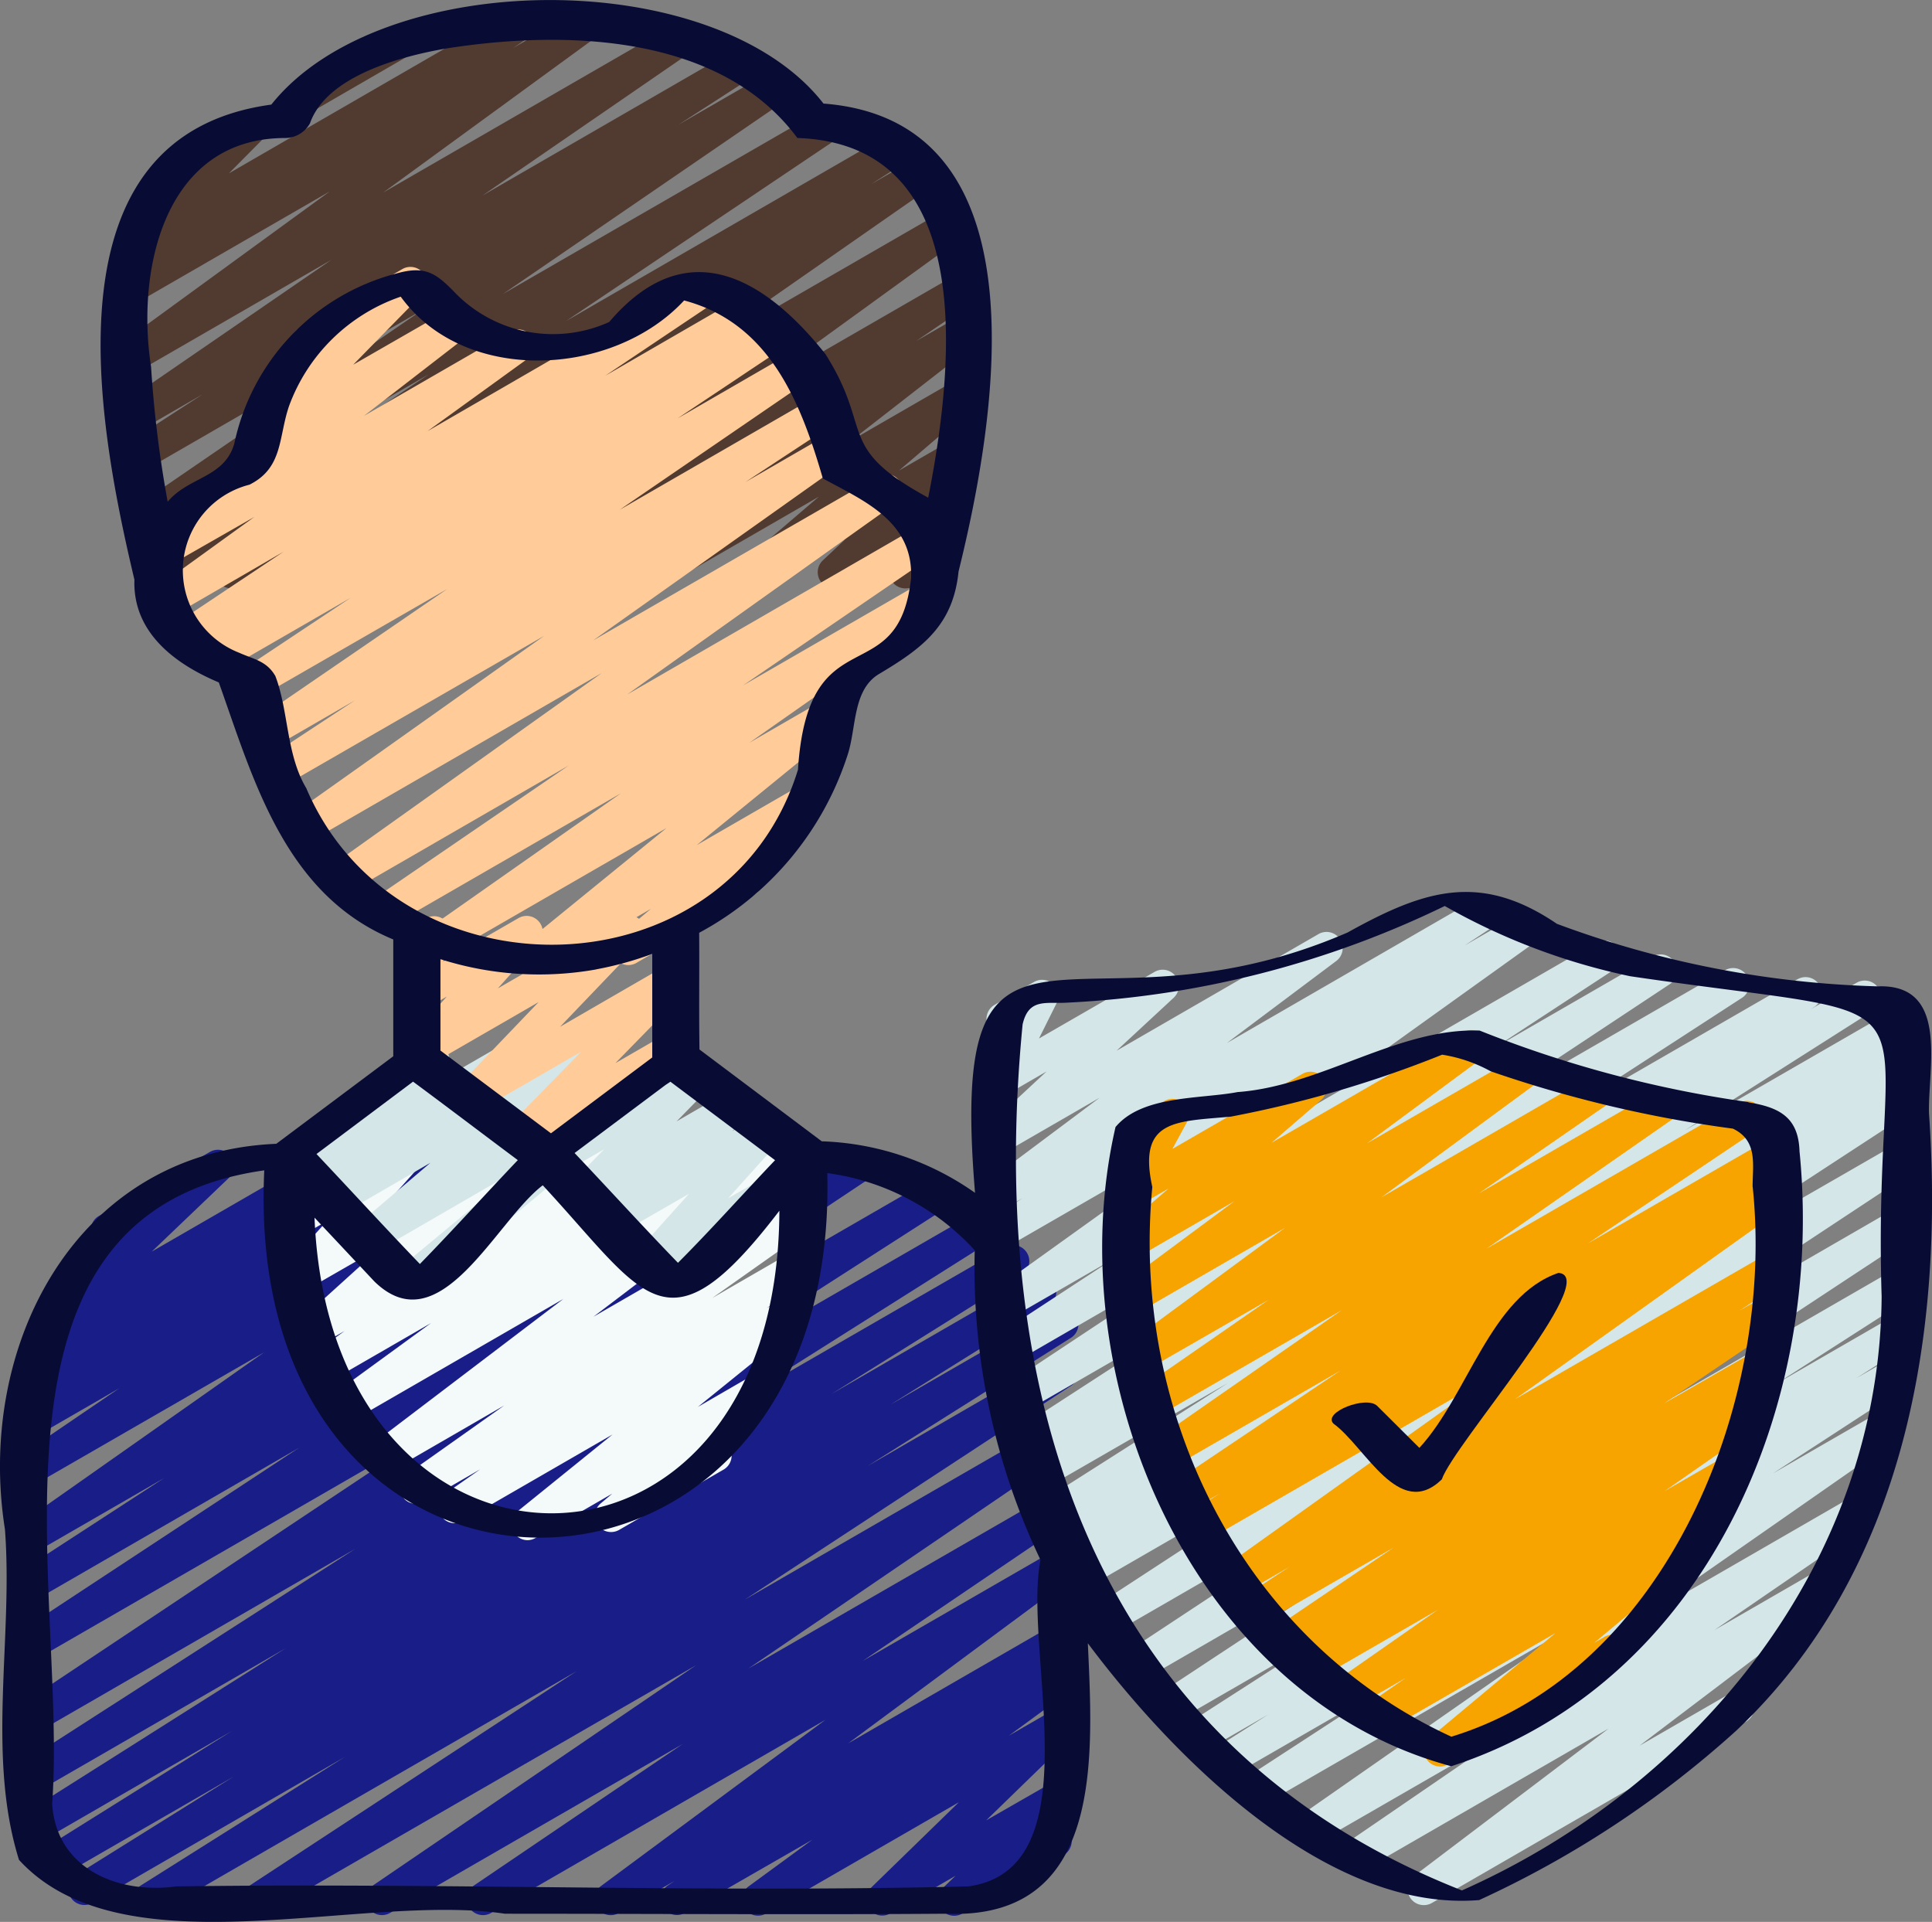
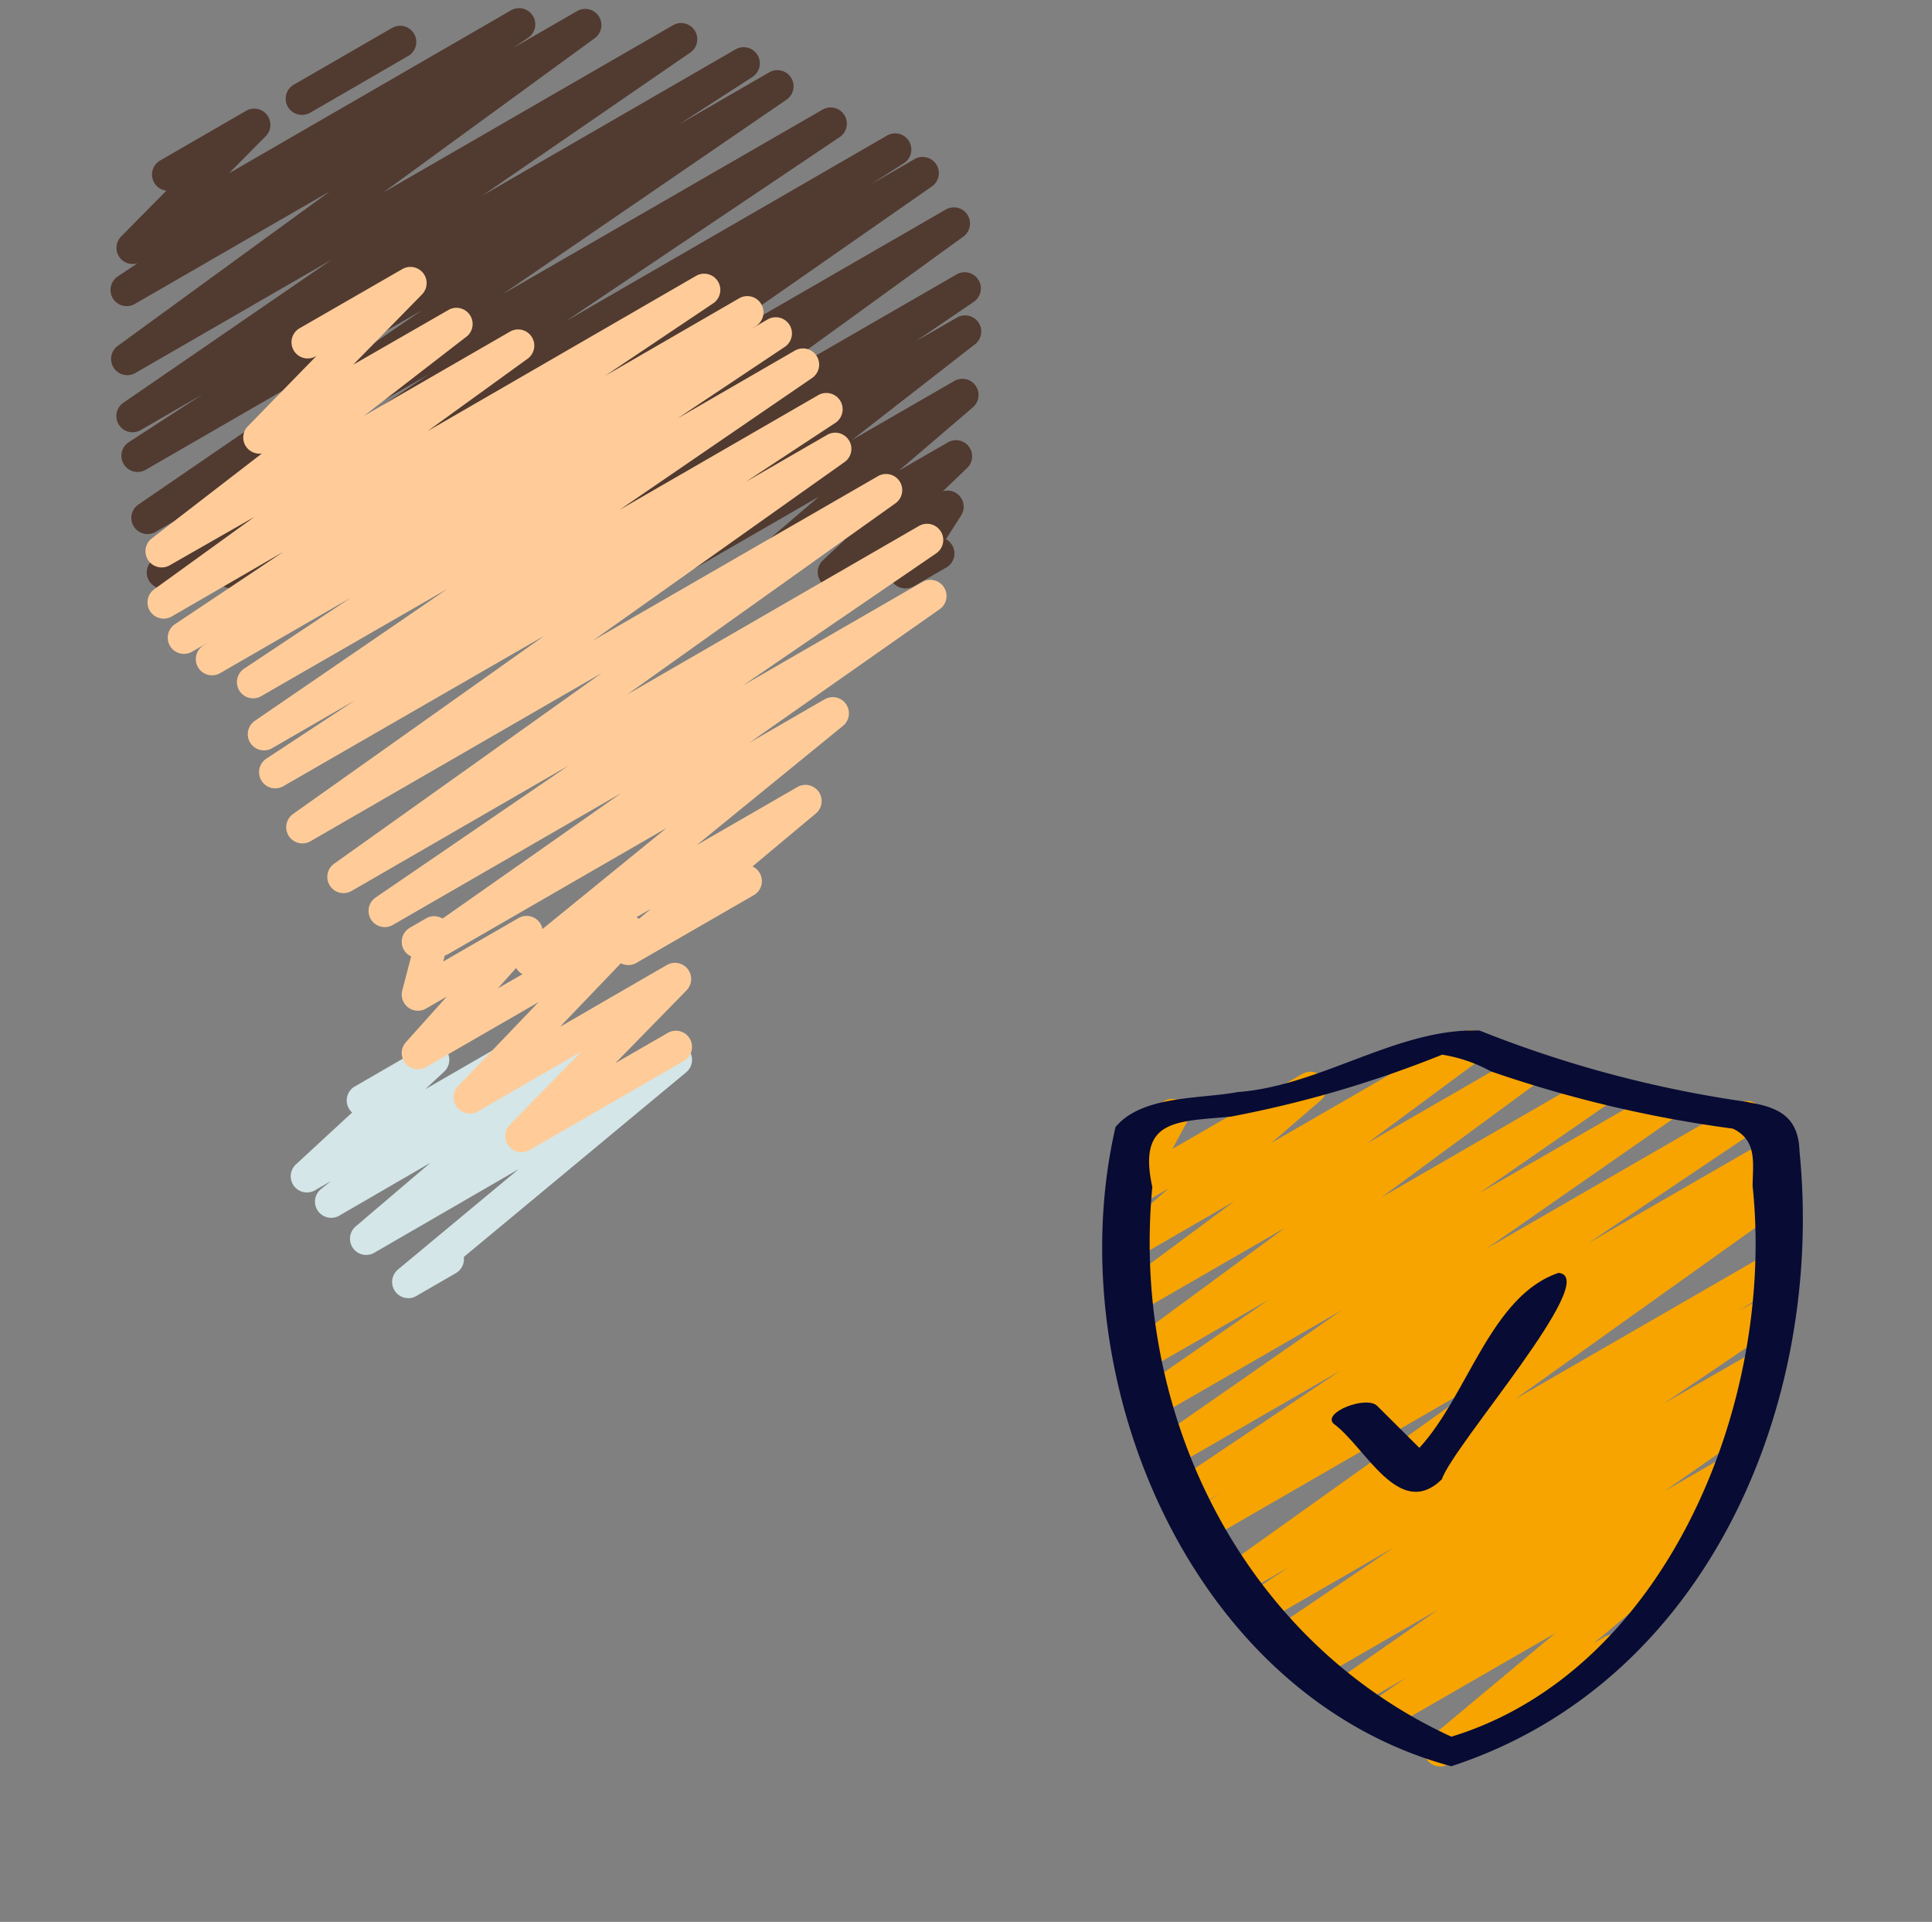
<svg xmlns="http://www.w3.org/2000/svg" id="Layer_1" data-name="Layer 1" viewBox="0 0 509.41 506.73">
  <rect x="0" y="0" width="509.41" height="506.73" fill="#808080" stroke="none" />
  <path d="M109.55,58.7a4.26,4.26,0,0,1-2.13-8l25.8-14.9A4.27,4.27,0,0,1,137.8,43a2.48,2.48,0,0,1-.31.18L111.68,58.13A4.3,4.3,0,0,1,109.55,58.7Z" transform="translate(-29.87 -28.42)" style="fill:#513a30" />
  <path d="M268.61,183.56A4.26,4.26,0,0,1,265,177l1.63-2.56L251.86,183a4.27,4.27,0,0,1-5.08-6.78l6-5.64L231.19,183a4.26,4.26,0,0,1-4.9-6.93l19.5-16.7L204.87,183a4.27,4.27,0,0,1-4.76-7.05l32.66-25.37L176.58,183a4.27,4.27,0,0,1-4.53-7.22l15.28-10.42L156.82,183a4.27,4.27,0,0,1-4.64-7.14L212.52,132,124.31,182.9a4.26,4.26,0,0,1-4.57-7.19L188.24,128l-95.07,54.9a4.27,4.27,0,1,1-4.43-7.3L97.57,170l-22.35,12.9a4.27,4.27,0,1,1-4.52-7.24h0l72.23-48.55L70.82,168.7a4.26,4.26,0,0,1-4.53-7.2l74.88-51.3-73,42.15a4.27,4.27,0,0,1-4.44-7.28l19.62-12.72-16.46,9.51a4.27,4.27,0,0,1-4.55-7.21l54.93-37.74L65.68,126.7A4.27,4.27,0,0,1,61,119.56l55.86-40.7L65.56,108.48A4.26,4.26,0,0,1,61,101.26l5.12-3.42a4.27,4.27,0,0,1-4.38-7l12-12.15a4.27,4.27,0,0,1-1.67-7.93L94.87,57.57A4.27,4.27,0,0,1,100,64.26l-9.78,9.87,74.41-43a4.27,4.27,0,0,1,4.53,7.23l-4,2.72,16.93-9.77a4.27,4.27,0,0,1,4.65,7.14L130.92,79.18,207.44,35a4.27,4.27,0,0,1,4.55,7.2L157.05,80l66.89-38.64a4.27,4.27,0,0,1,4.45,7.27L208.77,61.3l24.09-13.9a4.27,4.27,0,0,1,4.54,7.2l-74.91,51.33,84.32-48.64a4.27,4.27,0,0,1,4.51,7.24L179.1,113.08l84.8-49a4.27,4.27,0,0,1,4.42,7.29L259.53,77l11.52-6.65a4.27,4.27,0,0,1,4.57,7.2l-68.45,47.71,72-41.55a4.26,4.26,0,0,1,4.64,7.14l-60.41,43.79,58.8-33.93a4.27,4.27,0,0,1,4.54,7.21l-15.36,10.45,11-6.32a4.26,4.26,0,0,1,4.75,7l-32.63,25.4,27-15.59a4.27,4.27,0,0,1,4.92,6.93l-19.51,16.7,12.73-7.34a4.26,4.26,0,0,1,5.07,6.82l-6.26,6a4.22,4.22,0,0,1,4.34,1.12,4.27,4.27,0,0,1,.5,5.25l-4,6.25a4.27,4.27,0,0,1,1.73,5.78,4.4,4.4,0,0,1-1.62,1.67l-8.65,5a4.29,4.29,0,0,1-2.07.51Z" transform="translate(-29.87 -28.42)" style="fill:#513a30" />
-   <path d="M69.31,533.43A4.27,4.27,0,0,1,67,525.55l53.76-33.87L54,530.27A4.27,4.27,0,0,1,49.59,523l41.9-26.16L45.41,523.43A4.27,4.27,0,0,1,41,516.11l50-31.28-50.34,29.1a4.27,4.27,0,1,1-4.41-7.31L105.2,463,39.75,500.8a4.27,4.27,0,0,1-4.44-7.29l88.23-56.71L39.75,485.2a4.27,4.27,0,0,1-4.5-7.24l108.63-72.34L39.75,465.73a4.26,4.26,0,0,1-4.47-7.25l73.47-48.35L39.75,450a4.27,4.27,0,0,1-4.46-7.26l37.86-24.61-33.4,19.29a4.27,4.27,0,0,1-4.59-7.19L99.48,385,39.75,419.44a4.27,4.27,0,0,1-4.53-7.21l26.11-17.78L39.75,406.91a4.27,4.27,0,0,1-4.53-7.2l5.06-3.41a4.27,4.27,0,0,1-4.49-7.25l8.33-5.89-.86.47a4.26,4.26,0,0,1-5.07-6.82l20.89-19.93A4.27,4.27,0,0,1,56,349l29.11-16.8a4.27,4.27,0,0,1,5.07,6.83L69.89,358.42l49.67-28.68a4.26,4.26,0,0,1,4.6,7.16l-8.36,5.92,22.69-13.08A4.27,4.27,0,0,1,143,337l-5,3.41,18.4-10.63a4.27,4.27,0,0,1,4.53,7.21l-26.09,17.77,43.32-25a4.26,4.26,0,0,1,4.58,7.17l-64.31,45.23,90.72-52.4A4.26,4.26,0,0,1,213.6,337l-37.85,24.6L231,329.74a4.27,4.27,0,0,1,4.48,7.25l-73.49,48.34,93.28-53.84a4.27,4.27,0,0,1,4.51,7.23L151.08,411.08l124-71.59a4.27,4.27,0,1,1,4.45,7.29h0l-88.18,56.63,95.41-55.08a4.27,4.27,0,0,1,4.41,7.31l-69,43.58,72.79-42a4.27,4.27,0,0,1,4.4,7.31l-50.19,31.4,52.9-30.56a4.27,4.27,0,0,1,4.4,7.31l-41.82,26.09,43.34-25a4.27,4.27,0,0,1,4.41,7.29l-53.76,33.9L308,386.41a4.27,4.27,0,0,1,4.47,7.26l-86.19,56.5L308,403a4.27,4.27,0,0,1,4.53,7.21l-85.33,58.14L308,421.73a4.27,4.27,0,0,1,4.53,7.22l-55.2,37.41L308,437.12a4.27,4.27,0,0,1,4.68,7.12l-59.19,43.85L308,456.62a4.27,4.27,0,0,1,4.53,7.22L309,466.22a4.27,4.27,0,0,1,3.65,7.55l-16.77,12.29,12.12-7a4.27,4.27,0,0,1,5.12,6.75l-23.22,22.57L308,498a4.27,4.27,0,0,1,5.12,6.76l-5,4.82a4.27,4.27,0,0,1,2.13,8l-26.61,15.36a4.27,4.27,0,0,1-5.12-6.77l3.29-3.17-17.18,9.92a4.27,4.27,0,0,1-5.12-6.75l23.19-22.57-50.79,29.32a4.26,4.26,0,0,1-4.65-7.13l16.8-12.3L210.4,532.83a4.27,4.27,0,0,1-4.53-7.22l1.84-1.25L193,532.83a4.27,4.27,0,0,1-4.68-7.12l59.2-43.84-88.3,51a4.27,4.27,0,0,1-4.52-7.22l55.16-37.39-77.29,44.61a4.27,4.27,0,0,1-4.53-7.21l85.34-58.16L100.16,532.83a4.27,4.27,0,0,1-4.47-7.25l86.19-56.51L71.44,532.83a4.33,4.33,0,0,1-2.13.6Z" transform="translate(-29.87 -28.42)" style="fill:#191d88" />
-   <path d="M169,434.51a4.27,4.27,0,0,1-2.69-7.59l25.06-20.27-39.51,22.81a4.27,4.27,0,0,1-4.59-7.19l9.19-6.43-14.66,8.46a4.26,4.26,0,0,1-4.6-7.17L162.81,399,132.2,416.7a4.27,4.27,0,0,1-4.71-7.09l50.91-38.7L122,403.47a4.27,4.27,0,0,1-4.65-7.14l26.16-19.06-26.4,15.24a4.27,4.27,0,0,1-4.63-7.15l8.23-6-6.23,3.6a4.27,4.27,0,0,1-5-6.83l21-19-19.14,11A4.27,4.27,0,0,1,106,361.6l10-11.19-6.73,3.89a4.27,4.27,0,0,1-6.35-4.42l1.71-10a4.13,4.13,0,0,1-2.45-1.94,4.27,4.27,0,0,1,1.56-5.82l4.23-2.37a4.27,4.27,0,0,1,6.34,4.41l-1.43,8.26,22-12.67a4.26,4.26,0,0,1,5.31,6.52l-10,11.2,30.72-17.71a4.27,4.27,0,0,1,5,6.83l-21,19.06,44.78-25.9a4.27,4.27,0,0,1,4.63,7.14l-8.2,5.91,22.61-13.05a4.27,4.27,0,0,1,4.65,7.13L187.18,356l45.39-26.21a4.27,4.27,0,0,1,4.72,7.1l-50.94,38.7,52.31-30.19a4.27,4.27,0,0,1,4.6,7.17l-25.6,18.09,18.93-10.93a4.27,4.27,0,0,1,4.59,7.19l-9.14,6.4,2.08-1.21a4.27,4.27,0,0,1,4.82,7l-25.05,20.26L228.35,391a4.26,4.26,0,0,1,4.89,6.95l-12.54,10.6a4.13,4.13,0,0,1,1.51,1.54,4.27,4.27,0,0,1-1.57,5.82l-27.58,15.92a4.27,4.27,0,0,1-4.88-6.95l3.12-2.64L171.11,433.9a4.34,4.34,0,0,1-2.1.61Z" transform="translate(-29.87 -28.42)" style="fill:#f4f9f9" />
-   <path d="M200.8,365.8a4.27,4.27,0,0,1-3.17-7.12l13.94-15.52-19.11,11a4.26,4.26,0,0,1-5-6.82l4.12-3.72-5.92,3.41a4.27,4.27,0,0,1-5.19-6.67l8.71-8.94-11.83,6.83a4.27,4.27,0,0,1-4.27-7.39l38.7-22.34a4.27,4.27,0,0,1,5.19,6.67l-8.71,8.9,13.81-8a4.27,4.27,0,0,1,5,6.83l-4.14,3.74,7.57-4.37a4.26,4.26,0,0,1,5.31,6.54l-13.94,15.52L230,339.7a4.27,4.27,0,0,1,4.27,7.39L202.9,365.23a4.16,4.16,0,0,1-2.1.57Z" transform="translate(-29.87 -28.42)" style="fill:#d4e6e7" />
  <path d="M137.52,370.7a4.27,4.27,0,0,1-2.72-7.55l31.81-26.45-38.09,22.05a4.27,4.27,0,0,1-4.9-6.94L143.37,335,119.23,349a4.27,4.27,0,0,1-4.81-7l2.73-2.18-4.31,2.49a4.27,4.27,0,0,1-5-6.83l14.87-13.73a4.31,4.31,0,0,1-.85-1.05,4.26,4.26,0,0,1,1.56-5.82L142,304.14a4.26,4.26,0,0,1,5,6.82l-5,4.64,19.87-11.46a4.27,4.27,0,0,1,4.8,7l-2.73,2.18,15.94-9.25a4.26,4.26,0,0,1,4.89,6.93L165,327.79l40.87-23.59a4.27,4.27,0,0,1,4.86,7l-58.57,48.64a4.26,4.26,0,0,1-2.09,4.26l-10.47,6.05a4.29,4.29,0,0,1-2.1.57Z" transform="translate(-29.87 -28.42)" style="fill:#d4e6e7" />
  <path d="M167.32,332.2a4.26,4.26,0,0,1-3-7.25l18.78-19.22-27.23,15.72a4.27,4.27,0,0,1-5.23-6.64l21.25-22.18-29.7,17.15a4.27,4.27,0,0,1-5.31-6.55l10.81-12.06-5.5,3.18a4.27,4.27,0,0,1-6.26-4.76l2.35-9a4.17,4.17,0,0,1-1.91-1.71,4.27,4.27,0,0,1,1.55-5.83l4.27-2.48a4.26,4.26,0,0,1,6.26,4.77l-1.71,6.59,19.84-11.44a4.26,4.26,0,0,1,5.31,6.53l-10.75,12,32.43-18.69a4.26,4.26,0,0,1,5.21,6.63l-21.25,22.19,28.2-16.31a4.27,4.27,0,0,1,5.18,6.68l-18.78,19.21,13.66-7.88a4.26,4.26,0,1,1,4.57,7.2l-.31.18-40.55,23.43a4.18,4.18,0,0,1-2.13.58Z" transform="translate(-29.87 -28.42)" style="fill:#fc9" />
-   <path d="M405.26,530.73a4.27,4.27,0,0,1-2.56-7.68L454,484.19l-63.63,36.74a4.27,4.27,0,0,1-4.54-7.21L426.3,486,377.89,513.9a4.27,4.27,0,0,1-4.58-7.19l69.47-48.44L363.48,504a4.27,4.27,0,0,1-4.47-7.26l34.89-22.72-39.36,22.73a4.27,4.27,0,0,1-4.43-7.29h0l14.18-9-16.87,9.74a4.27,4.27,0,0,1-4.45-7.28l36.1-23.21-39.21,22.64a4.27,4.27,0,0,1-4.48-7.25l74.24-49L330.9,471.61a4.27,4.27,0,0,1-4.48-7.25l84.83-56-88.69,51.2a4.27,4.27,0,0,1-4.47-7.27l81.14-53L315.6,447.58a4.26,4.26,0,0,1-4.39-7.31l.74-.46-.14.07a4.26,4.26,0,0,1-4.37-7.32l.78-.48a4.27,4.27,0,0,1-4.26-7.39l49.62-31.58-49.13,28.33a4.27,4.27,0,0,1-4.4-7.32l1.55-1a4.27,4.27,0,0,1-4.16-7.44l49.34-32-47.67,27.52a4.27,4.27,0,1,1-4.5-7.26l55.92-37.05L297,387.85a4.26,4.26,0,0,1-4.47-7.25l30.85-20.21L296,376.17a4.27,4.27,0,0,1-4.62-7.16l67.64-48.5L295.75,357a4.27,4.27,0,0,1-4.48-7.25l8.2-5.41-3.72,2.14a4.27,4.27,0,0,1-4.7-7.11l28.76-21.52-24.06,13.9a4.26,4.26,0,0,1-5-6.82l15.06-14-10,5.79a4.27,4.27,0,0,1-6-5.6l4.9-9.82a4.27,4.27,0,0,1-2.62-7.93l10.35-6a4.27,4.27,0,0,1,6,5.6l-4.62,9.26,30.56-17.61a4.27,4.27,0,0,1,5,6.83l-15.1,14,53.19-30.72a4.26,4.26,0,0,1,4.69,7.1l-28.78,21.58,66.45-38.4a4.27,4.27,0,0,1,4.49,7.25l-8.21,5.42,14-8.07a4.27,4.27,0,0,1,4.62,7.15L367,325.31l83.85-48.41a4.27,4.27,0,0,1,4.47,7.26l-31,20.3,41.13-23.74A4.26,4.26,0,0,1,470,288L414.1,325l70.52-40.71a4.27,4.27,0,0,1,4.47,7.28l-49.31,32,64.11-37a4.27,4.27,0,0,1,4.4,7.31l-1,.65,12.21-7.05a4.27,4.27,0,0,1,4.43,7.29L474.18,326.4l55.47-32A4.27,4.27,0,0,1,534,301.7l-3.28,2a4.27,4.27,0,0,1,3.54,7.68l-3.48,2.15a4.27,4.27,0,0,1,3.55,7.68l-81.18,53L529.9,330a4.27,4.27,0,0,1,4.48,7.25l-84.79,56,80.31-46.38a4.27,4.27,0,0,1,4.48,7.26l-74.33,49,69.78-40.28a4.27,4.27,0,0,1,4.44,7.29l-36,23.11,30.87-17.82a4.27,4.27,0,0,1,4.42,7.3l-14.25,9.08,8.44-4.87a4.27,4.27,0,0,1,4.46,7.26L497.35,416.9,524.93,401a4.26,4.26,0,0,1,4.57,7.19L460.08,456.6l57.82-33.38a4.27,4.27,0,0,1,4.55,7.2L481.94,458.2l26.76-15.45a4.27,4.27,0,0,1,4.71,7.09L462.16,488.7l23.54-13.58a4.27,4.27,0,1,1,4.58,7.2c-.1.07-.21.12-.31.18l-82.55,47.66a4.18,4.18,0,0,1-2.16.57Z" transform="translate(-29.87 -28.42)" style="fill:#d4e6e7" />
  <path d="M409.6,494.18a4.26,4.26,0,0,1-2.73-7.54L440,459,395.5,484.66a4.26,4.26,0,0,1-4.56-7.2l9.58-6.63-13.86,8a4.26,4.26,0,0,1-4.58-7.18L409,452.86l-31.89,18.4a4.27,4.27,0,0,1-4.49-7.25l4.1-2.71L370.36,465a4.27,4.27,0,0,1-4.52-7.22l31.5-21.33-34.8,20.08a4.26,4.26,0,0,1-4.47-7.25l11.79-7.74-13.17,7.6a4.27,4.27,0,0,1-4.61-7.17l71.15-50.76-75.72,43.7a4.26,4.26,0,1,1-4.45-7.27l8.46-5.47-8.17,4.72a4.27,4.27,0,0,1-4.51-7.23l44.47-29.87-44.73,25.81a4.26,4.26,0,0,1-4.56-7.19l49.68-34.57-49.33,28.46a4.27,4.27,0,0,1-4.57-7.2l34.55-23.95L331.77,389.9a4.27,4.27,0,0,1-4.66-7.13l41.58-30.61-38.57,22.27a4.26,4.26,0,0,1-4.68-7.11l29.91-22.19-25.47,14.75A4.27,4.27,0,0,1,325,353l13-11.22-8.12,4.69a4.27,4.27,0,0,1-5.86-5.77l4.26-7.68a4.32,4.32,0,0,1-3.81-2.13A4.27,4.27,0,0,1,326,325l10.85-6.26a4.22,4.22,0,0,1,5.12.65,4.27,4.27,0,0,1,.74,5.12L339,331.35l34.21-19.75a4.26,4.26,0,0,1,4.92,6.92l-13,11.22,50.5-29.15a4.26,4.26,0,0,1,4.67,7.11L390.3,329.89,431,306.42a4.27,4.27,0,0,1,4.66,7.13l-41.57,30.58L449.75,312a4.26,4.26,0,0,1,4.56,7.19l-34.53,23.9L467,315.84a4.26,4.26,0,0,1,4.56,7.18l-49.73,34.62,66.56-38.4a4.27,4.27,0,0,1,4.51,7.24l-44.38,29.8L495.82,329a4.26,4.26,0,0,1,4.44,7.27l-8.53,5.54,4.12-2.38a4.26,4.26,0,0,1,4.61,7.16l-71.13,50.76,66.56-38.4a4.27,4.27,0,0,1,4.47,7.26L488.5,374l7-4a4.27,4.27,0,0,1,4.52,7.22L468.6,398.47,493.81,384a4.27,4.27,0,0,1,4.35,7.21l-6.08,4a4.27,4.27,0,0,1,3.57,7.61l-26.9,18.77,16.91-9.75a4.27,4.27,0,0,1,4.57,7.2l-10.81,7.49a4.27,4.27,0,0,1,3.9,7.38l-33.11,27.67,2.36-1.37a4.27,4.27,0,1,1,4.58,7.2,2.48,2.48,0,0,1-.31.18l-45.11,26a4.1,4.1,0,0,1-2.13.6Z" transform="translate(-29.87 -28.42)" style="fill:#f7a400" />
  <path d="M169.67,285.78a4.26,4.26,0,0,1-2.7-7.57l38.63-31.46L148,280a4.27,4.27,0,0,1-4.58-7.18l50.22-35.27-60.24,34.77a4.27,4.27,0,0,1-4.54-7.22l51-34.87-57.37,33.15a4.27,4.27,0,0,1-4.6-7.17l70.67-50.35-76.85,44.38a4.27,4.27,0,0,1-4.6-7.18l66.26-47-68.9,39.71a4.27,4.27,0,0,1-4.47-7.26l23.5-15.46-22,12.71a4.27,4.27,0,0,1-4.54-7.21l50.86-34.85L98.69,212a4.27,4.27,0,0,1-4.51-7.24L122.39,186l-34.47,19.9a4.27,4.27,0,0,1-4.46-7.28l1.61-1-4.6,2.65A4.27,4.27,0,0,1,76,193l28.63-19.11L75.09,191a4.27,4.27,0,0,1-4.63-7.15l26.45-19.12L74.58,177.49a4.27,4.27,0,0,1-4.74-7.07L98.91,148a4.36,4.36,0,0,1-4-1.6,4.26,4.26,0,0,1,.32-5.6l18.1-18.55-.32.18a4.27,4.27,0,0,1-4.27-7.39L136,99.34a4.27,4.27,0,0,1,5.18,6.67L123,124.58,148.37,110A4.27,4.27,0,0,1,153.1,117L125.8,138.1l38.62-22.29a4.27,4.27,0,0,1,4.63,7.15L142.6,142.1l70.9-41a4.27,4.27,0,0,1,4.5,7.24L189.44,127.5,224.89,107a4.27,4.27,0,0,1,4.44,7.28l-1.62,1,4.6-2.66a4.27,4.27,0,0,1,4.5,7.25l-28.29,18.87,31-17.92a4.27,4.27,0,0,1,4.55,7.21l-50.82,34.81,52.25-30.17A4.27,4.27,0,0,1,250,140L226.4,155.53l21.46-12.39a4.26,4.26,0,0,1,4.6,7.17l-66.24,47L261.31,154a4.26,4.26,0,0,1,4.61,7.16l-70.7,50.39,77-44.48a4.27,4.27,0,0,1,4.54,7.22l-51,34.87,47.32-27.3a4.26,4.26,0,0,1,4.58,7.17l-50.22,35.24,19.9-11.49a4.27,4.27,0,0,1,4.83,7l-38.6,31.47L240,236a4.27,4.27,0,0,1,4.87,7l-16.6,13.87a4.26,4.26,0,0,1,2.1,5.65,4.32,4.32,0,0,1-1.74,1.92L197.84,282.2a4.27,4.27,0,0,1-4.88-7l8.54-7.15-29.73,17.16a4.09,4.09,0,0,1-2.1.54Z" transform="translate(-29.87 -28.42)" style="fill:#fc9" />
-   <path d="M525.46,288.5A262.72,262.72,0,0,1,440.38,272c-20.35-13.84-35.24-8.8-55.2,2.29-71.83,31.11-105.56-19.58-98.22,68.64a74.17,74.17,0,0,0-40.42-13.59L214.3,305.13c-.16-10.24,0-20.48-.08-30.77a81.66,81.66,0,0,0,39.25-47.24c2.21-7.11,1.28-16.76,8.07-20.93,11.48-6.83,19.62-12.8,21.07-27.07C292.42,139.37,306.2,60.26,247,55.73,218.43,19,130.37,19.58,101.41,56c-59.91,8.13-46.19,82.78-36.1,125.25-.48,14,10.79,22.28,22.25,27.1,9.06,25.34,17.28,55.91,46,67.77v30.8L102.72,330c-52.9,2.19-79.2,53.29-71.55,101.61,2.2,28.75-4.91,59.6,3.71,87.19C62.19,548.67,125,527.33,163,533c38.77,0,77.55.28,116.31,0,41.64,1.7,38.75-41.34,37.39-71.31,22.76,30.4,63.15,71,103.18,67.71a266,266,0,0,0,67.71-44.6c44.54-42,54.95-104.3,50.9-162.85-.3-12.07,5.31-33.75-13-33.48ZM138.78,313.61c9.23,6.83,18.4,13.81,27.62,20.69-8.65,9.1-17.07,18.42-25.82,27.39-9.19-9.56-18.15-19.35-27.26-29Zm66.3,1.08c.39-.3,1-.67,1.56-1.06l27.59,20.69c-8.58,9-16.79,18.24-25.6,27.06-9.23-9.52-18.13-19.33-27.26-28.95ZM128.6,366.31c17.35,16.91,32-16,44.38-25.37,27.07,29.18,32.59,45.69,62.39,6.71C235,454.13,117,453.29,112.8,349.47ZM69.7,125.11c-4-25.72,3.62-60.33,35.43-60.3a7.55,7.55,0,0,0,6.47-3.87c4.42-12.61,24.39-17.76,36-19.75,31.84-5,72.34-3.61,92.51,23.61,46.16,1.58,42.1,56.47,34.5,94.84-24.66-13.44-14.24-17.59-27.11-37.88-16.45-20.64-36.92-32-57-8.44a36,36,0,0,1-40.33-7.39c-5.17-5.36-8-7.63-15.84-5.38a58.87,58.87,0,0,0-42.67,44.8c-2.61,9.12-12,8.7-17.58,15.36A302.23,302.23,0,0,1,69.7,125.11Zm41,111.25c-5.4-8.92-4.69-20.42-8.22-29.68-2.29-4-5.67-4.41-9.59-6.17a23.31,23.31,0,0,1,2.77-44.3c8.87-4.45,7.6-12.41,10.4-20.67a47.89,47.89,0,0,1,29.47-28.9c16.92,23.35,56,21.21,74.72,1,22.68,6,30.82,27.13,36.58,46.93,10.86,5.92,24,11.36,23.25,26.46-3.46,30.41-27.17,9.13-29.81,50.34-18.48,59.88-105.41,61.41-129.59,5ZM187.07,284a88.2,88.2,0,0,0,14.78-4.08v27.31l-26.71,20L146,305.41V281.32a85.89,85.89,0,0,0,41.08,2.7Zm98,241.8c-69.47,1.7-139.21-1-208.76,0C61,527.89,44.69,521.18,43.62,504c4.13-56.38-23.33-155.82,55.93-167C93.41,467.1,251.24,464.9,248,337.72a64.22,64.22,0,0,1,38.88,20.35,178.82,178.82,0,0,0,17.34,81.64c-4.76,24,14.14,81.67-19.18,86.11ZM526,370.24c-.48,70.05-48.44,129-110.66,156.62-97.8-38.52-125.32-131-115.84-228.34,1.61-7.07,6.28-5.38,11.82-5.74a256.16,256.16,0,0,0,99.49-25.48,169.3,169.3,0,0,0,48.91,18.52C547.19,298.68,523.31,284.41,526,370.24Z" transform="translate(-29.87 -28.42)" style="fill:#080b33" />
  <path d="M490.85,319A306.18,306.18,0,0,1,420,300.14c-21.63-.75-41.72,14.6-63.82,16.22-9.76,1.87-25.17.79-32.18,9.22-15.18,65.81,19.55,150,88.53,168.53C479.87,472.17,511,398.8,504.35,332c-.27-8.85-5.13-11.62-13.5-12.93ZM492,341.32c6,57.46-23.25,127.87-79.45,145-55.34-25.46-84.52-85.45-78.85-144.93-3.95-18,6.35-17.21,20.73-18.56a297.37,297.37,0,0,0,55.69-16.33,39,39,0,0,1,12.8,4.38A326.65,326.65,0,0,0,486.78,326c6.63,3.16,5.2,9.47,5.2,15.37Z" transform="translate(-29.87 -28.42)" style="fill:#080b33" />
  <path d="M440.9,364c-18,6-24,32.35-36.79,46.17L393,399.11c-2.83-2.83-14.51,1.71-11.52,4.68,8.34,6,17.24,25.67,28.54,14.7,3.16-9.21,42.22-53.31,30.86-54.45Z" transform="translate(-29.87 -28.42)" style="fill:#080b33" />
</svg>